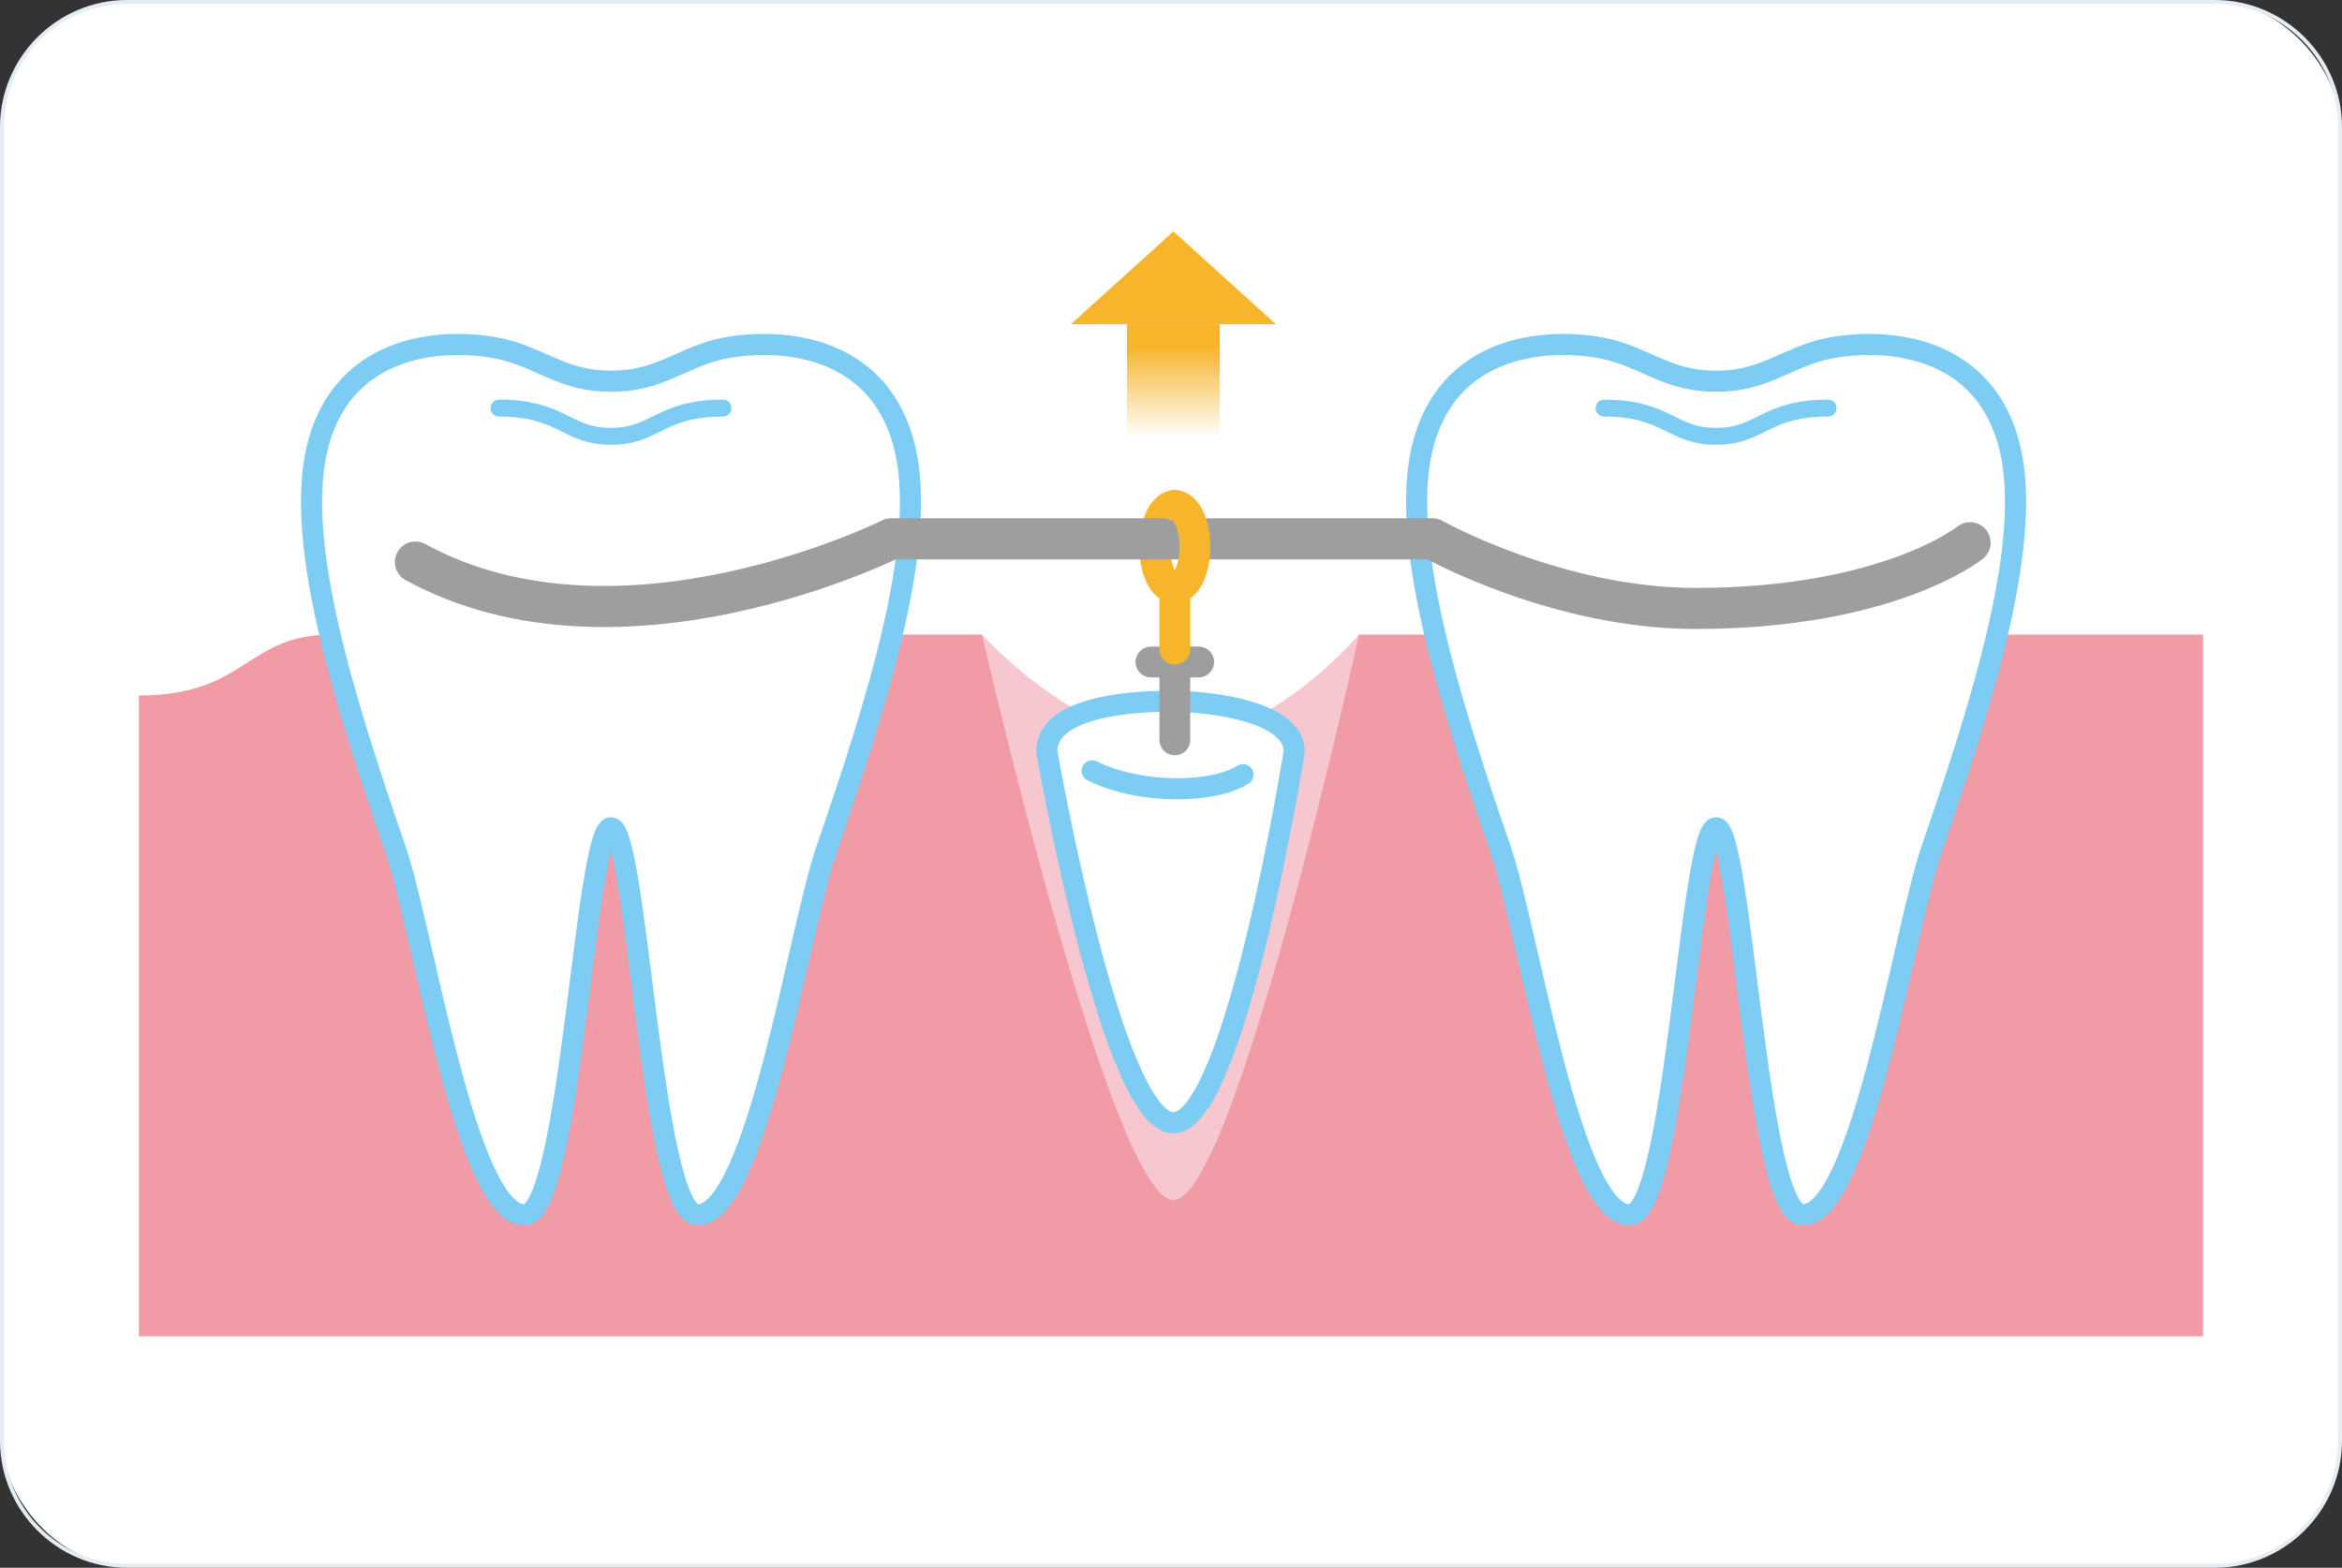
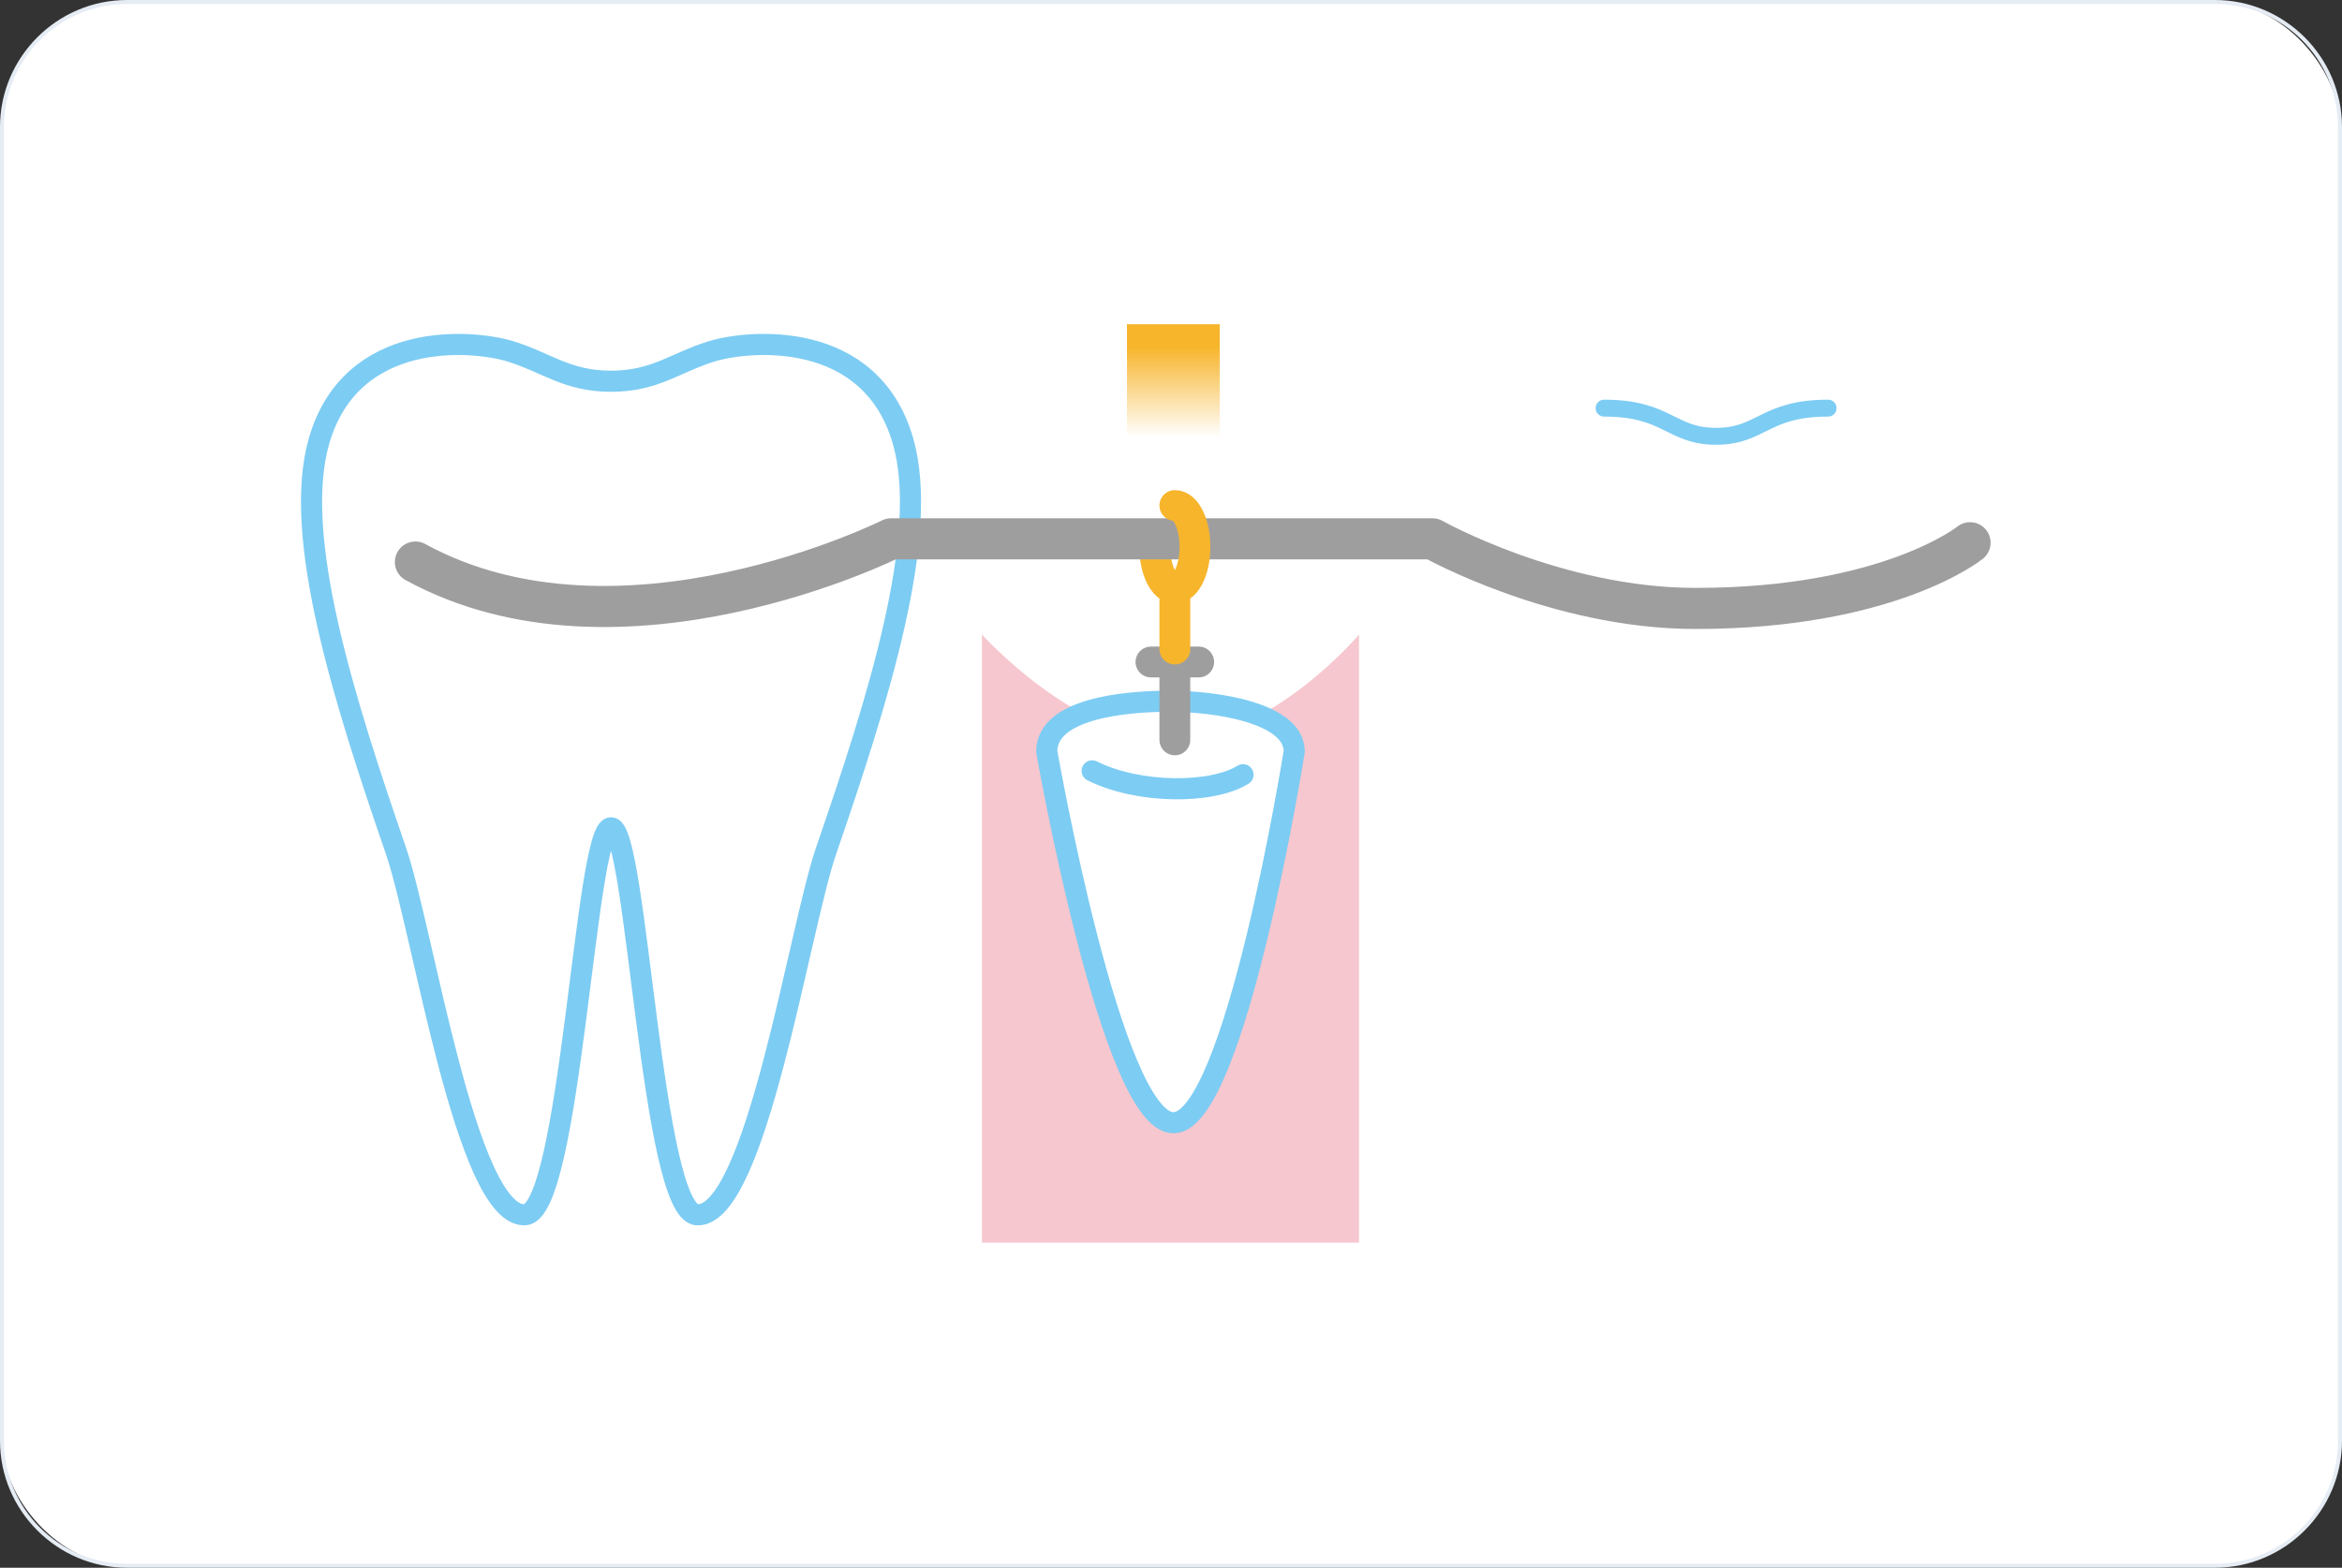
<svg xmlns="http://www.w3.org/2000/svg" id="_レイヤー_2" viewBox="0 0 590 395">
  <rect x="0" y="0" width="590" height="395" fill="#333333" stroke="none" />
  <defs>
    <linearGradient id="_名称未設定グラデーション_5" x1="295.6" y1="110.19" x2="295.6" y2="87.52" gradientUnits="userSpaceOnUse">
      <stop offset="0" stop-color="#fff" />
      <stop offset="1" stop-color="#f7b52c" />
    </linearGradient>
  </defs>
  <g id="base">
    <rect x=".5" y=".5" width="589" height="394" rx="31.5" ry="31.5" style="fill:#fff;" />
    <path d="M558,1c17.09,0,31,13.91,31,31v331c0,17.09-13.91,31-31,31H32c-17.09,0-31-13.91-31-31V32C1,14.91,14.91,1,32,1h526M558,0H32C14.4,0,0,14.4,0,32v331c0,17.6,14.4,32,32,32h526c17.6,0,32-14.4,32-32V32c0-17.6-14.4-32-32-32h0Z" style="fill:#e5ecf4;" />
-     <path d="M295.97,148.18c-2.8,0-5.07-4.66-5.07-10.41s2.27-10.41,5.07-10.41" style="fill:none; stroke:#f7b52c; stroke-linecap:round; stroke-linejoin:round; stroke-width:7.76px;" />
+     <path d="M295.97,148.18c-2.8,0-5.07-4.66-5.07-10.41" style="fill:none; stroke:#f7b52c; stroke-linecap:round; stroke-linejoin:round; stroke-width:7.76px;" />
    <path d="M342.37,159.88s-22.41,26.55-46.76,26.55-48.23-26.55-48.23-26.55v153.2h94.99v-153.2Z" style="fill:#f6c7ce;" />
-     <path d="M555,159.88h-212.63s-31.2,142.49-46.76,142.49-48.23-142.49-48.23-142.49H83.7c-21.92,0-21.41,15.34-48.7,15.34v161.47h520v-176.82Z" style="fill:#f09ba5;" />
    <path d="M153.93,208.56c6.53,0,10.17,97.11,21.71,97.51,14.8.49,25.66-71.92,32.49-91.76,12.97-37.7,26.25-79.2,19.36-103.2-8.18-28.34-38.92-25.43-48.16-22.6-9.22,2.83-14.25,7.54-25.4,7.54s-16.18-4.71-25.4-7.54c-9.23-2.83-39.98-5.73-48.16,22.6-6.89,24.01,6.39,65.5,19.36,103.2,6.83,19.84,17.68,92.25,32.49,91.76,11.54-.39,15.18-97.51,21.71-97.51Z" style="fill:#fff; stroke:#7dccf3; stroke-linecap:round; stroke-linejoin:round; stroke-width:5.32px;" />
-     <path d="M182.15,102.83c-16.03,0-16.83,7.1-28.22,7.1s-12.2-7.1-28.22-7.1" style="fill:none; stroke:#7dccf3; stroke-linecap:round; stroke-linejoin:round; stroke-width:4.26px;" />
-     <path d="M432.32,208.56c6.53,0,10.17,97.11,21.71,97.51,14.8.49,25.66-71.92,32.49-91.76,12.97-37.7,26.25-79.2,19.36-103.2-8.18-28.34-38.92-25.43-48.16-22.6-9.22,2.83-14.25,7.54-25.4,7.54s-16.18-4.71-25.4-7.54c-9.23-2.83-39.98-5.73-48.16,22.6-6.89,24.01,6.39,65.5,19.36,103.2,6.83,19.84,17.68,92.25,32.49,91.76,11.54-.39,15.18-97.51,21.71-97.51Z" style="fill:#fff; stroke:#7dccf3; stroke-linecap:round; stroke-linejoin:round; stroke-width:5.32px;" />
    <path d="M460.54,102.83c-16.03,0-16.83,7.1-28.22,7.1s-12.2-7.1-28.22-7.1" style="fill:none; stroke:#7dccf3; stroke-linecap:round; stroke-linejoin:round; stroke-width:4.26px;" />
    <path d="M326.04,189.35s-14.88,93.53-30.44,93.53-31.9-93.53-31.9-93.53c0-10.72,19.23-12.67,30.93-12.67s31.41,2.92,31.41,12.67Z" style="fill:#fff; stroke:#7dccf3; stroke-linecap:round; stroke-linejoin:round; stroke-width:5.32px;" />
    <path d="M275.14,194.22c11.69,5.85,30.2,5.85,38,.97" style="fill:none; stroke:#7dccf3; stroke-linecap:round; stroke-linejoin:round; stroke-width:5.32px;" />
    <path d="M104.65,141.61c51.64,28.25,119.83-5.85,119.83-5.85h136.4s31.18,17.54,66.25,17.54c48.71,0,69.17-16.56,69.17-16.56" style="fill:none; stroke:#9e9e9f; stroke-linecap:round; stroke-linejoin:round; stroke-width:10.35px;" />
    <line x1="295.97" y1="186.42" x2="295.97" y2="168.64" style="fill:none; stroke:#9e9e9f; stroke-linecap:round; stroke-linejoin:round; stroke-width:7.76px;" />
    <line x1="289.95" y1="166.79" x2="301.98" y2="166.79" style="fill:none; stroke:#9e9e9f; stroke-linecap:round; stroke-linejoin:round; stroke-width:7.76px;" />
    <line x1="295.97" y1="163.53" x2="295.97" y2="148.18" style="fill:none; stroke:#f7b52c; stroke-linecap:round; stroke-linejoin:round; stroke-width:7.76px;" />
    <path d="M295.97,127.36c2.8,0,5.07,4.66,5.07,10.41s-2.27,10.41-5.07,10.41" style="fill:none; stroke:#f7b52c; stroke-linecap:round; stroke-linejoin:round; stroke-width:7.76px;" />
    <rect x="283.91" y="81.69" width="23.38" height="33.61" style="fill:url(#_名称未設定グラデーション_5);" />
-     <polygon points="295.6 58.31 269.78 81.69 321.43 81.69 295.6 58.31" style="fill:#f7b52c;" />
  </g>
</svg>